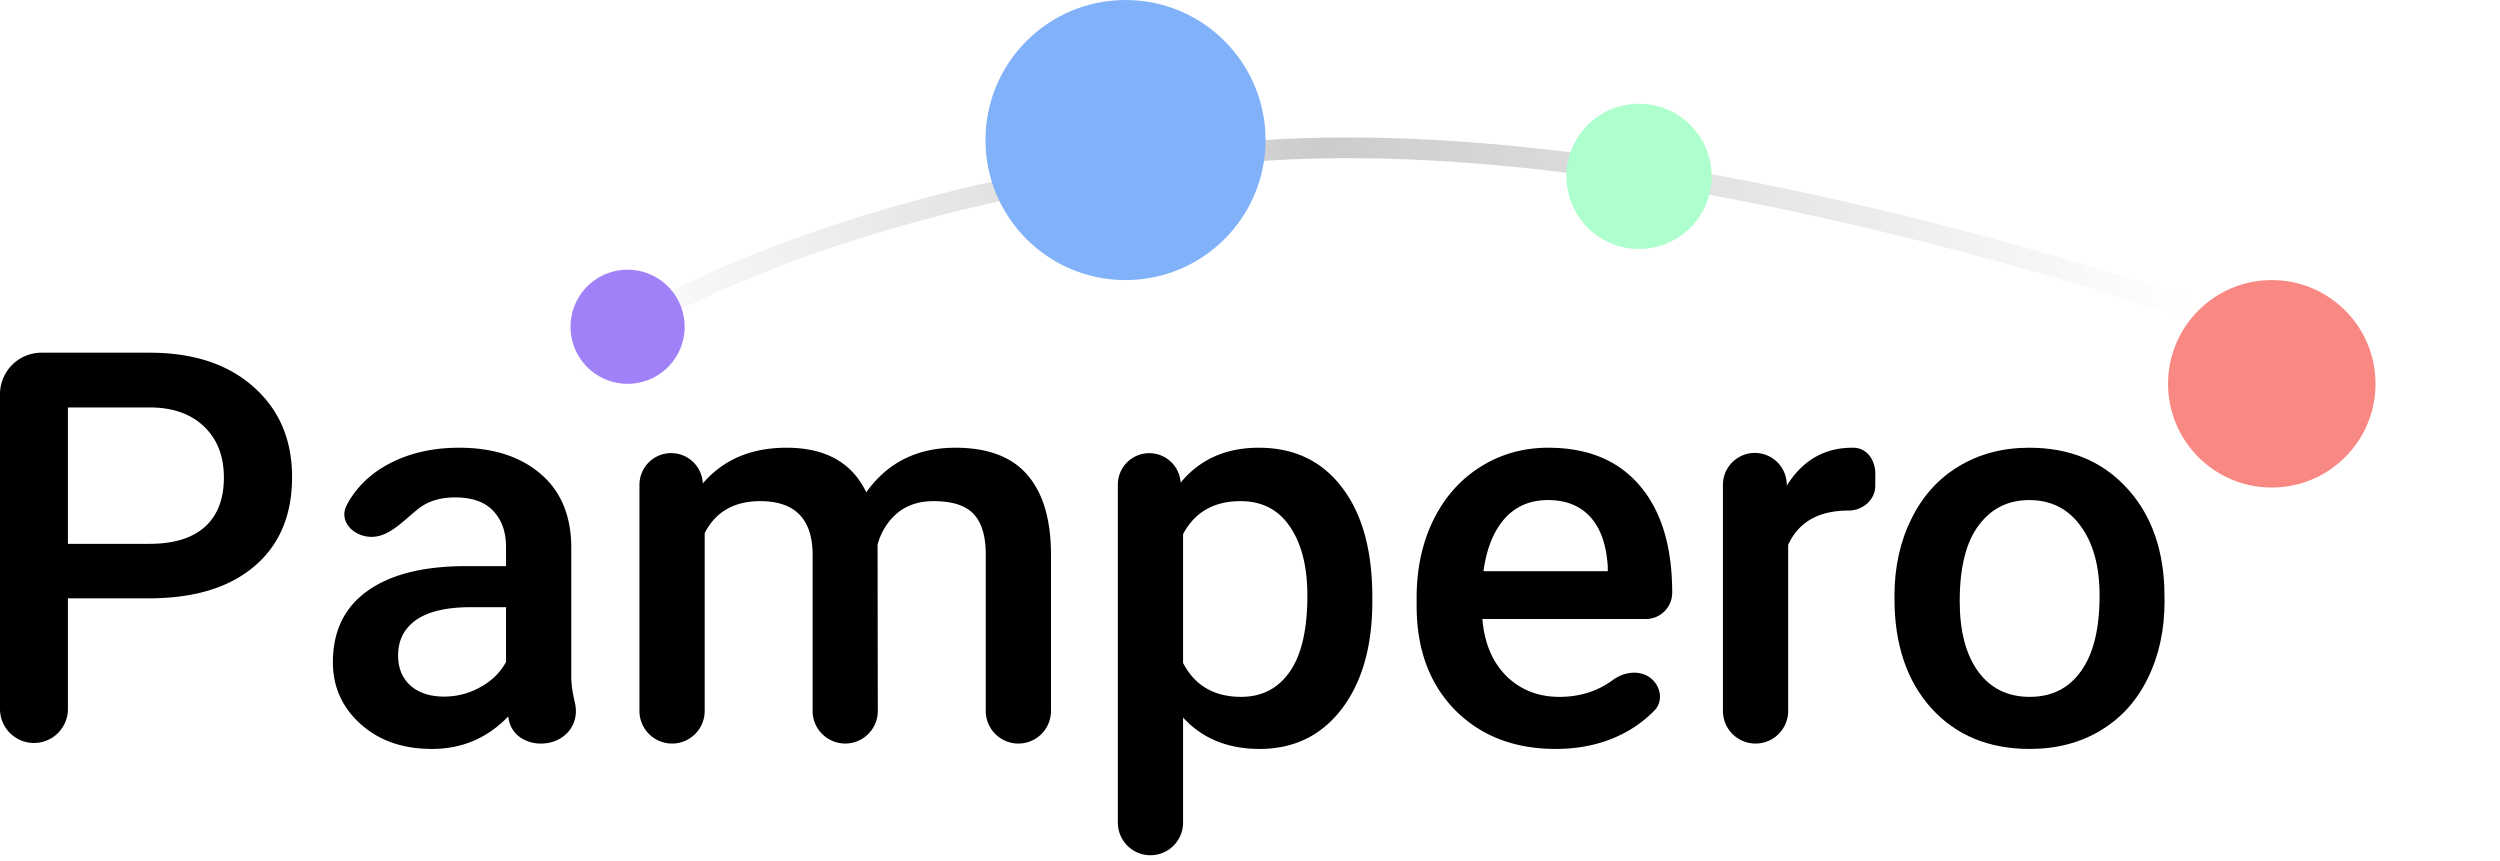
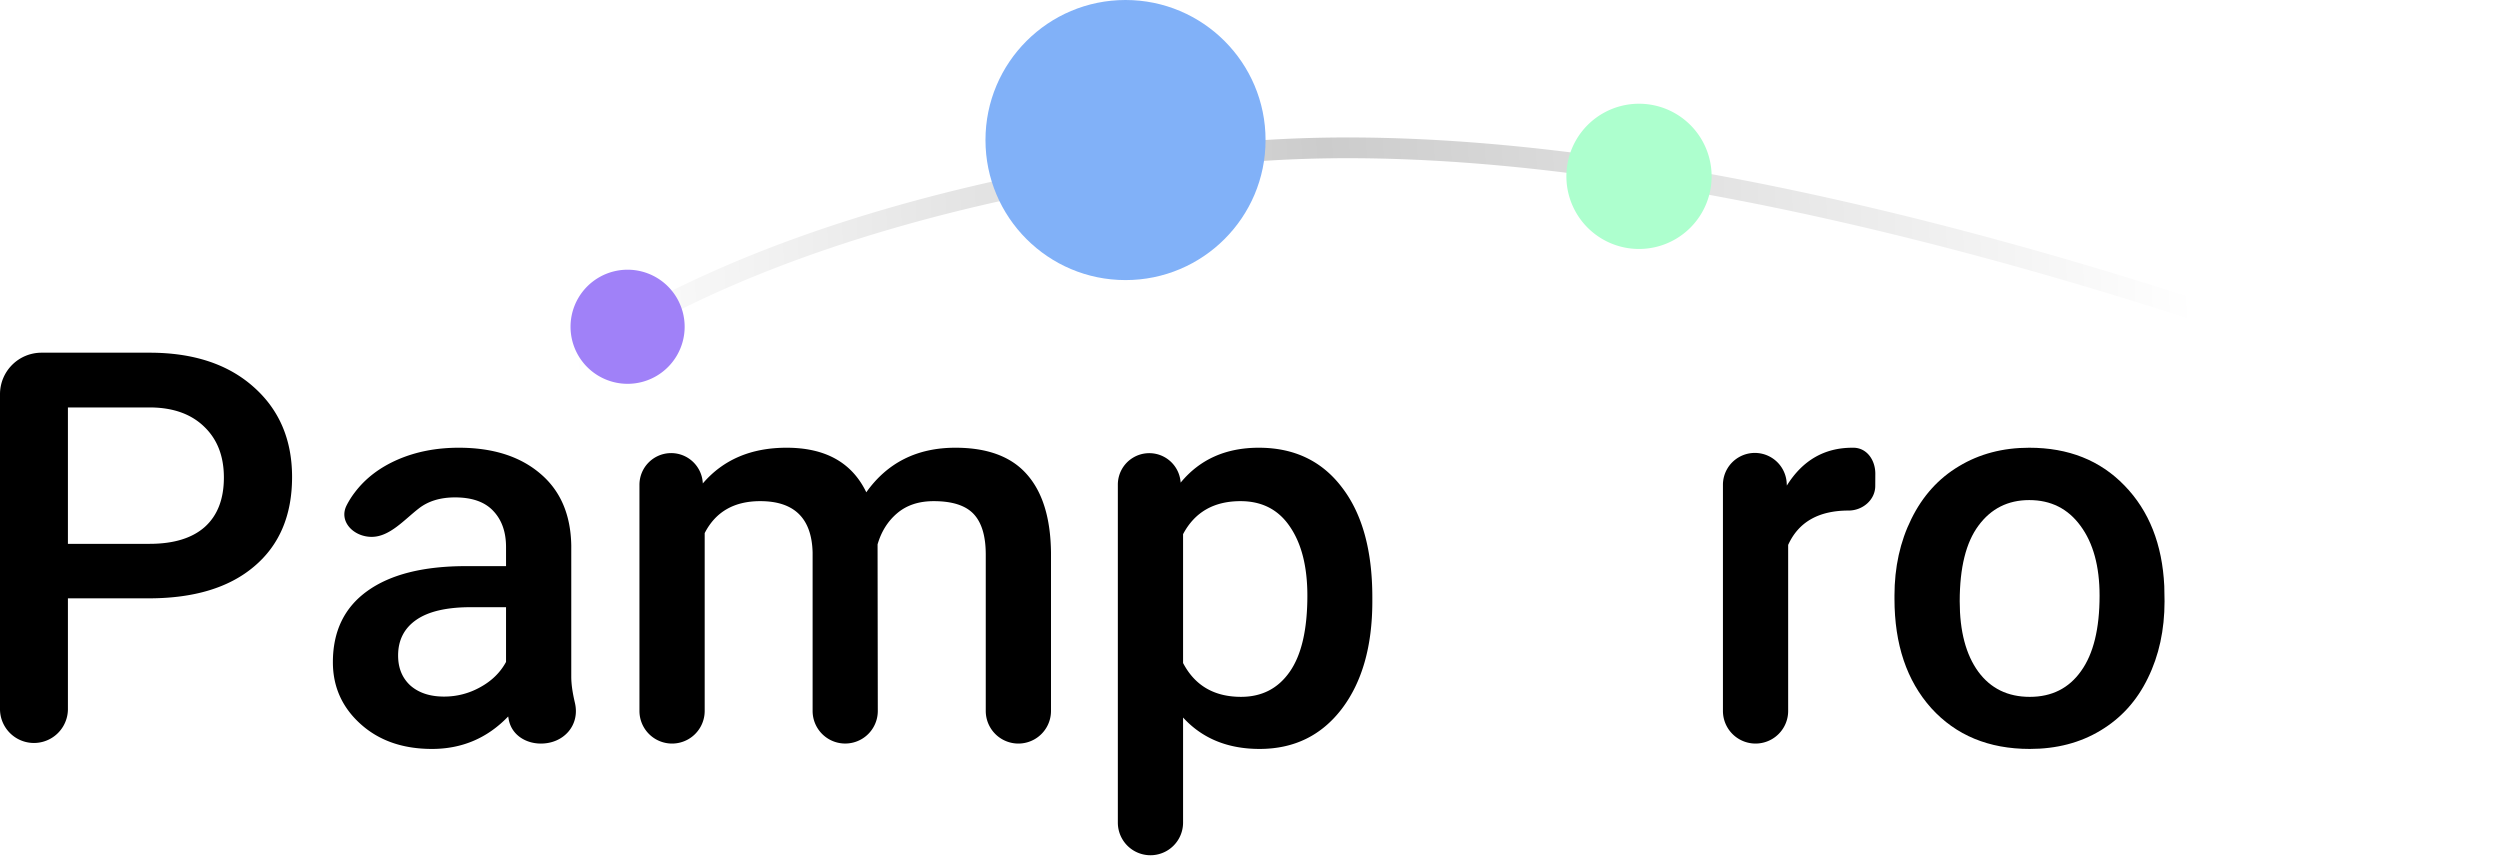
<svg xmlns="http://www.w3.org/2000/svg" preserveAspectRatio="xMidYMid meet" data-bbox="0 0 240.5 82.445" viewBox="0 0 241 83" height="83" width="241" data-type="ugc" role="presentation" aria-hidden="true" aria-label="">
  <g>
    <path fill="url(&quot;#1a20cf50-794c-49d1-a18a-b17bcca2d8bf_comp-kaxy8tie&quot;)" d="M196.328 26.25c-24.527-6.982-55.116-13.182-79.71-10.257-22.21 2.641-37.611 7.74-47.438 12.159-4.915 2.21-8.438 4.25-10.723 5.73a42.306 42.306 0 00-2.52 1.752 21.554 21.554 0 00-.74.587l-.033.027-.006.005a1 1 0 01-1.316-1.506l.658.753a70.76 70.76 0 01-.657-.754l.001-.001.004-.003.013-.012.045-.038a23.543 23.543 0 01.824-.653 44.289 44.289 0 012.64-1.835c2.369-1.535 5.98-3.624 10.99-5.876 10.018-4.505 25.617-9.656 48.022-12.321 25.01-2.974 55.922 3.325 80.493 10.319a443.528 443.528 0 0130.726 10 374.47 374.47 0 019.017 3.428 239.964 239.964 0 013.053 1.234l.161.067.042.017.01.005h.003c.001.001.001.001-.387.923s-.388.922-.389.921h-.002l-.009-.005-.039-.016-.156-.065-.62-.255a232.49 232.49 0 00-2.404-.966 370.931 370.931 0 00-8.968-3.41 441.46 441.46 0 00-30.585-9.954zm44.094 14.138a1 1 0 01-1.31.534L239.5 40l.388-.922a1 1 0 01.534 1.31z" clip-rule="evenodd" fill-rule="evenodd" />
-     <path fill="#F88881" d="M229 37c0 5.523-4.477 10-10 10s-10-4.477-10-10 4.477-10 10-10 10 4.477 10 10z" />
    <path fill="#81B1F8" d="M122 13.5c0 7.456-6.044 13.5-13.5 13.5S95 20.956 95 13.5 101.044 0 108.5 0 122 6.044 122 13.5z" />
    <path fill="#A081F8" d="M66 31.5a5.5 5.5 0 11-11 0 5.5 5.5 0 0111 0z" />
    <path fill="#000000" d="M6.547 57.68v10.726a3.274 3.274 0 01-6.547 0V38a4 4 0 014-4h10.415c4.21 0 7.548 1.096 10.015 3.287 2.484 2.19 3.726 5.09 3.726 8.695 0 3.692-1.216 6.565-3.649 8.618-2.415 2.053-5.805 3.08-10.17 3.08h-7.79zm0-5.254h7.868c2.329 0 4.106-.544 5.33-1.63 1.226-1.105 1.838-2.692 1.838-4.762 0-2.036-.621-3.658-1.863-4.865-1.242-1.225-2.95-1.855-5.124-1.89H6.547v13.147z" />
    <path fill="#000000" d="M52.143 71.68c-1.492 0-2.833-.86-3.103-2.327l-.051-.287c-2.002 2.087-4.451 3.131-7.35 3.131-2.812 0-5.107-.802-6.884-2.407-1.777-1.604-2.665-3.588-2.665-5.952 0-2.984 1.104-5.27 3.312-6.858 2.226-1.604 5.4-2.406 9.524-2.406h3.856v-1.838c0-1.449-.406-2.605-1.217-3.467-.81-.88-2.044-1.32-3.7-1.32-1.432 0-2.605.362-3.52 1.087-1.373 1.062-2.78 2.717-4.516 2.717-1.736 0-3.2-1.479-2.418-3.03a8.08 8.08 0 01.8-1.266c1.019-1.346 2.399-2.398 4.142-3.157 1.76-.76 3.718-1.139 5.874-1.139 3.278 0 5.892.828 7.841 2.484 1.95 1.64 2.95 3.951 3.002 6.936V65.21c0 .866.16 1.716.354 2.555.498 2.145-1.078 3.915-3.28 3.915zm-9.34-4.53a7.08 7.08 0 003.494-.905c1.105-.604 1.933-1.415 2.485-2.433v-5.279h-3.39c-2.33 0-4.08.406-5.254 1.216-1.173.811-1.76 1.959-1.76 3.442 0 1.208.397 2.174 1.19 2.899.812.707 1.89 1.06 3.236 1.06z" />
    <path fill="#000000" d="M64.698 43.679a3.055 3.055 0 013.05 2.866l.003.058c1.967-2.295 4.658-3.442 8.074-3.442 3.744 0 6.306 1.432 7.686 4.296 2.036-2.864 4.9-4.296 8.592-4.296 3.088 0 5.383.854 6.884 2.562 1.518 1.708 2.294 4.227 2.329 7.557v15.255a3.144 3.144 0 01-6.289 0V53.461c0-1.777-.388-3.08-1.164-3.908-.777-.828-2.062-1.242-3.856-1.242-1.432 0-2.605.388-3.52 1.165-.897.759-1.527 1.76-1.889 3.002l.022 16.055a3.142 3.142 0 11-6.284.004V53.254c-.087-3.295-1.769-4.943-5.047-4.943-2.519 0-4.305 1.027-5.357 3.08v17.144a3.144 3.144 0 11-6.289 0V46.733a3.055 3.055 0 013.055-3.054z" />
    <path fill="#000000" d="M132.293 57.964c0 4.33-.983 7.79-2.95 10.377-1.967 2.57-4.607 3.856-7.919 3.856-3.071 0-5.53-1.009-7.376-3.028v10.132a3.144 3.144 0 01-6.288 0V46.709a3.03 3.03 0 016.047-.274l.008.09c1.846-2.242 4.357-3.364 7.531-3.364 3.416 0 6.09 1.277 8.023 3.83 1.949 2.536 2.924 6.065 2.924 10.585v.388zm-6.263-.544c0-2.794-.56-5.012-1.682-6.65-1.104-1.64-2.691-2.459-4.762-2.459-2.57 0-4.416 1.061-5.538 3.183v12.422c1.139 2.174 3.002 3.26 5.59 3.26 2.001 0 3.563-.802 4.684-2.406 1.139-1.622 1.708-4.072 1.708-7.35z" />
-     <path fill="#000000" d="M149.968 72.197c-3.985 0-7.22-1.25-9.704-3.752-2.467-2.52-3.701-5.866-3.701-10.041v-.777c0-2.794.535-5.288 1.604-7.479 1.087-2.208 2.606-3.925 4.555-5.15 1.95-1.224 4.124-1.837 6.522-1.837 3.812 0 6.754 1.216 8.824 3.65 2.088 2.432 3.132 5.874 3.132 10.325 0 1.4-1.136 2.536-2.536 2.536h-15.761c.19 2.312.958 4.14 2.304 5.486 1.362 1.346 3.071 2.019 5.124 2.019 1.966 0 3.684-.543 5.152-1.628 1.146-.847 2.782-1.012 3.812-.029.847.808 1.009 2.13.195 2.97a11.68 11.68 0 01-3.233 2.336c-1.863.914-3.96 1.371-6.289 1.371zm-.75-23.99c-1.725 0-3.123.604-4.193 1.812-1.052 1.208-1.725 2.89-2.018 5.046h11.982V54.6c-.138-2.105-.699-3.692-1.682-4.762-.984-1.087-2.347-1.63-4.089-1.63z" />
    <path fill="#000000" d="M180.775 46.85c-.005 1.35-1.224 2.367-2.573 2.367-2.881 0-4.822 1.104-5.823 3.312v16.006a3.144 3.144 0 01-6.288 0v-21.78a3.076 3.076 0 016.149-.152l.01.207c1.518-2.433 3.623-3.649 6.314-3.649h.121c1.299.017 2.101 1.212 2.096 2.51l-.006 1.18z" />
    <path fill="#000000" d="M182.627 57.42c0-2.743.544-5.21 1.631-7.401 1.087-2.208 2.614-3.899 4.58-5.072 1.967-1.19 4.227-1.786 6.781-1.786 3.778 0 6.84 1.216 9.187 3.65 2.363 2.432 3.64 5.658 3.83 9.678l.026 1.475c0 2.76-.535 5.227-1.605 7.401-1.052 2.174-2.571 3.856-4.555 5.047-1.966 1.19-4.244 1.785-6.832 1.785-3.95 0-7.116-1.31-9.497-3.933-2.364-2.64-3.546-6.15-3.546-10.533v-.31zm6.289.544c0 2.881.595 5.141 1.786 6.78 1.19 1.622 2.846 2.433 4.968 2.433s3.77-.828 4.943-2.485c1.191-1.656 1.786-4.08 1.786-7.272 0-2.829-.613-5.072-1.837-6.728-1.208-1.656-2.856-2.484-4.943-2.484-2.053 0-3.684.819-4.891 2.458-1.208 1.622-1.812 4.054-1.812 7.298z" />
    <path fill="#ADFFCE" d="M165 17a7 7 0 11-14 0 7 7 0 0114 0z" />
    <defs fill="none">
      <linearGradient gradientUnits="userSpaceOnUse" y2="27" x2="211.5" y1="33" x1="55" id="1a20cf50-794c-49d1-a18a-b17bcca2d8bf_comp-kaxy8tie">
        <stop stop-opacity="0" />
        <stop stop-opacity=".2" offset=".468" />
        <stop stop-opacity="0" offset="1" />
      </linearGradient>
      <linearGradient gradientUnits="userSpaceOnUse" y2="27" x2="211.5" y1="33" x1="55" id="1a20cf50-794c-49d1-a18a-b17bcca2d8bf_comp-kaxy8tie">
        <stop stop-opacity="0" />
        <stop stop-opacity=".2" offset=".468" />
        <stop stop-opacity="0" offset="1" />
      </linearGradient>
    </defs>
  </g>
</svg>